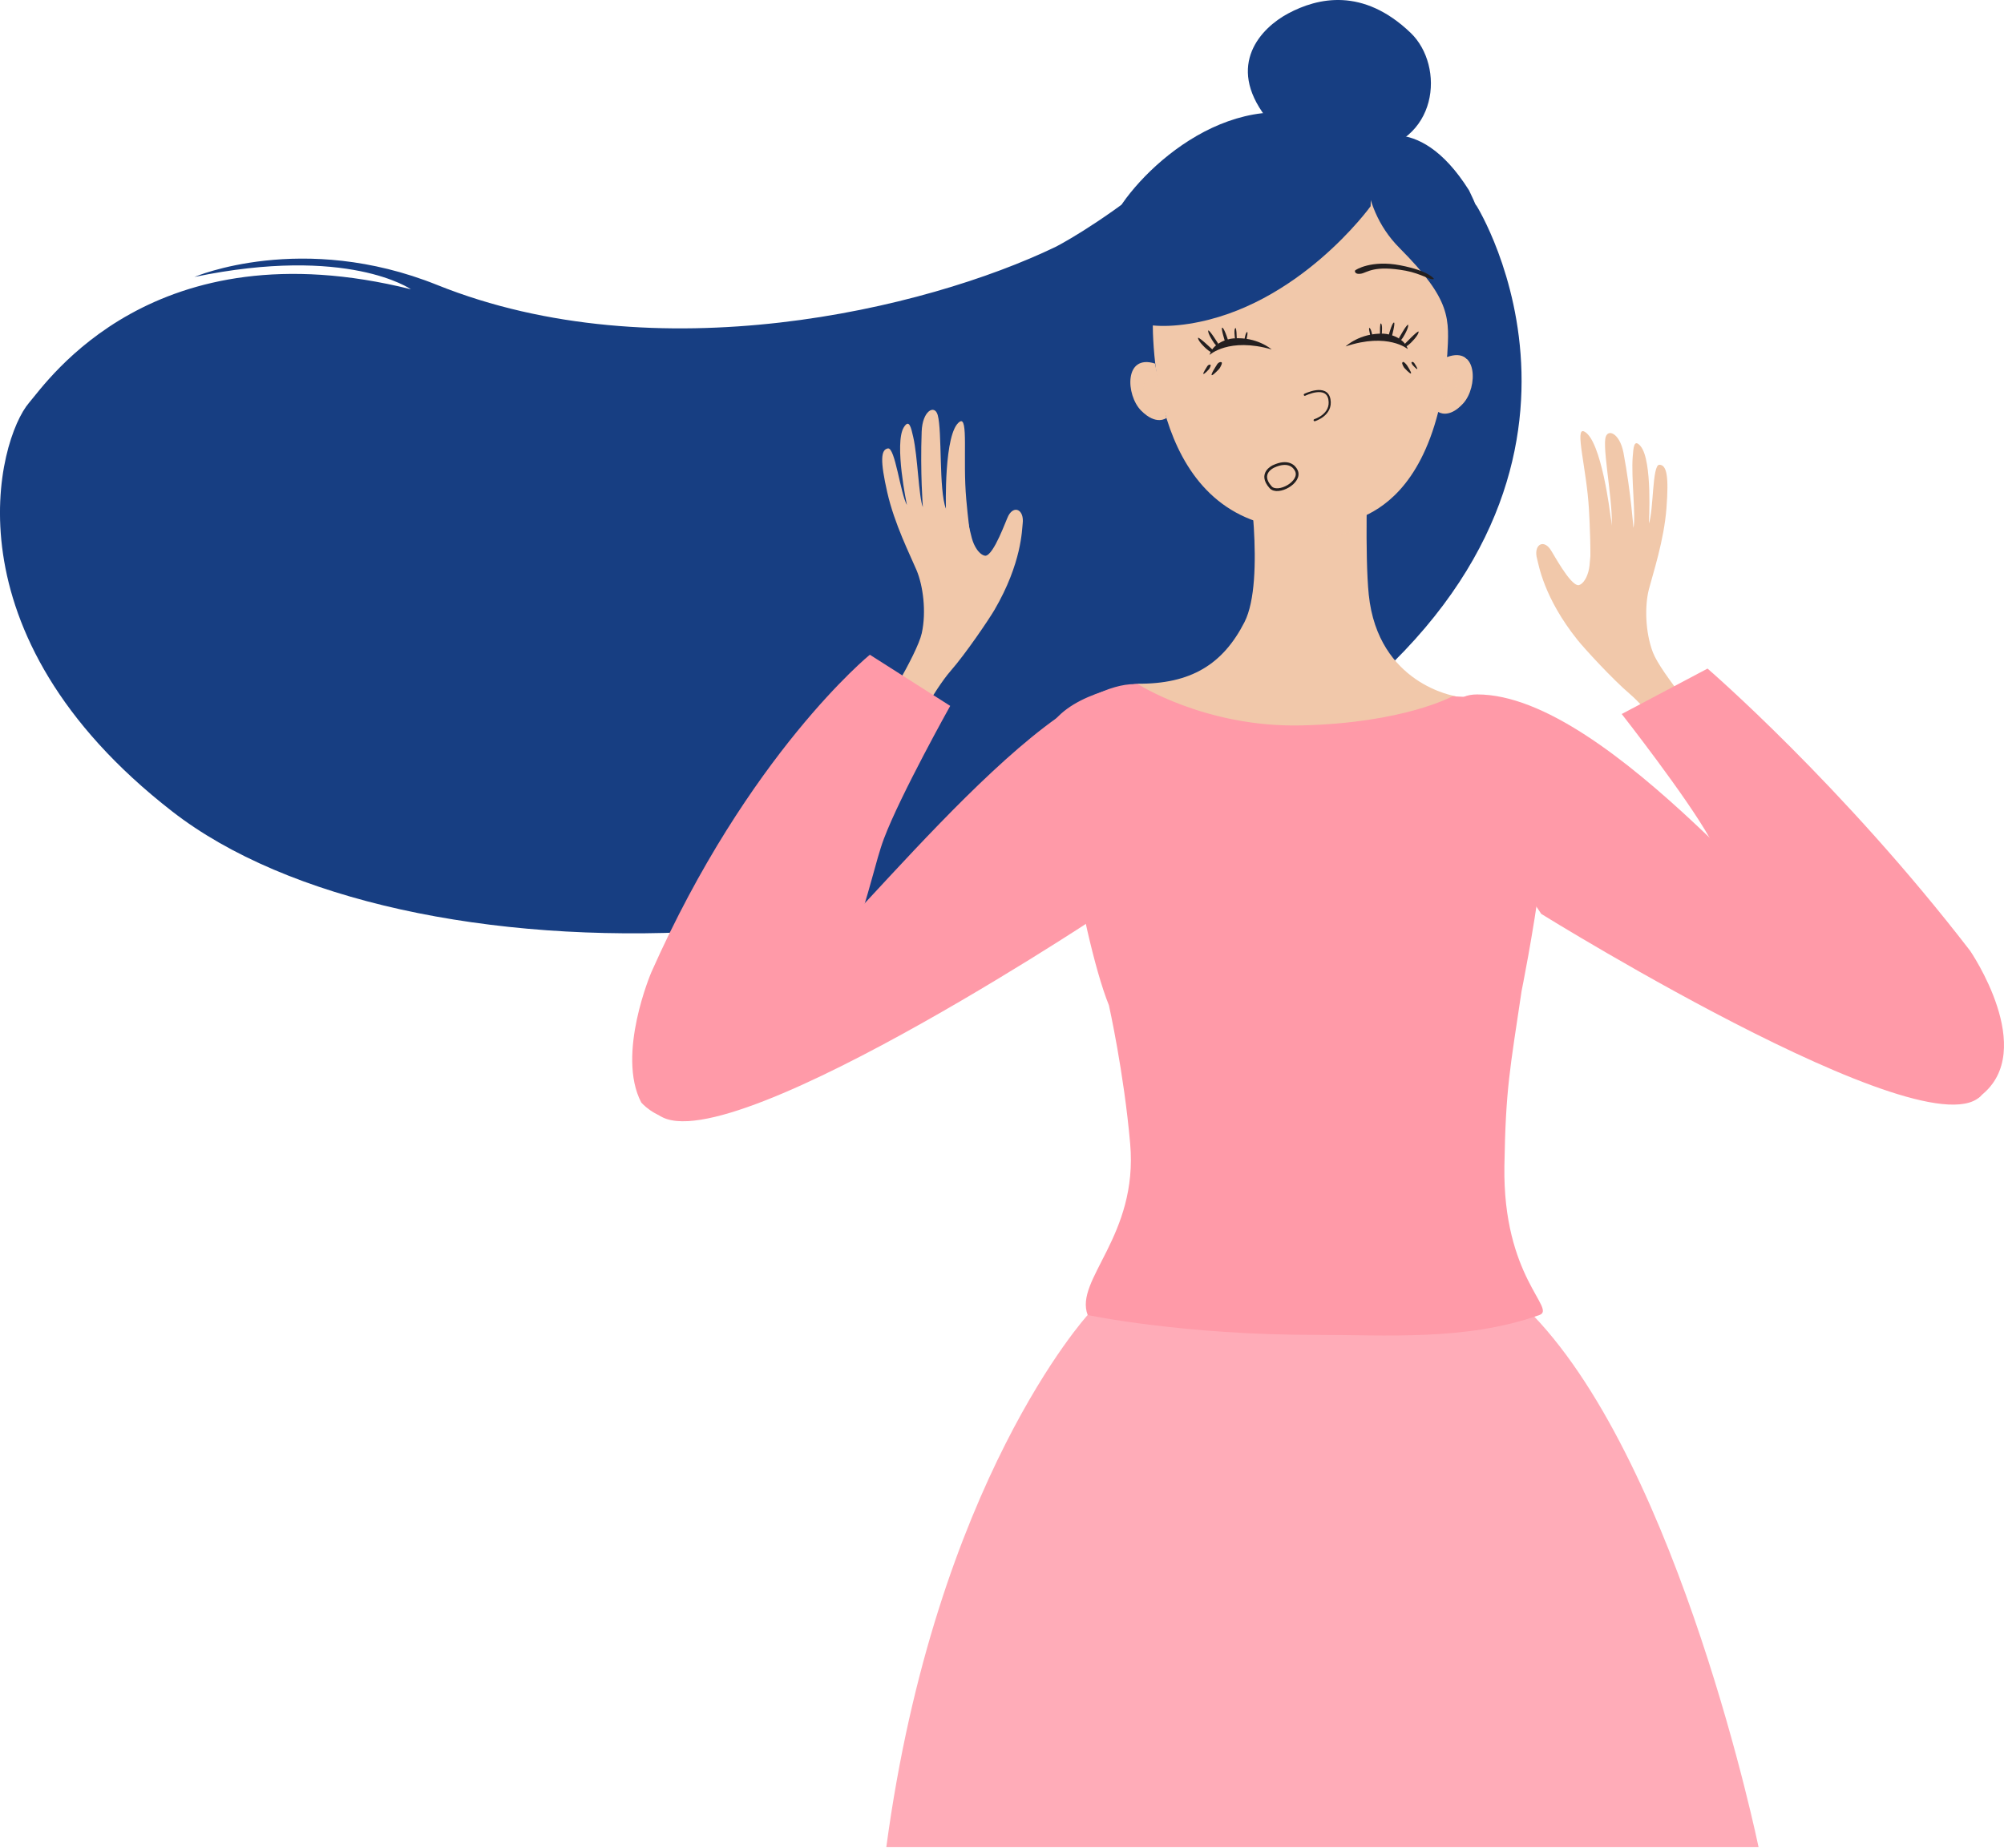
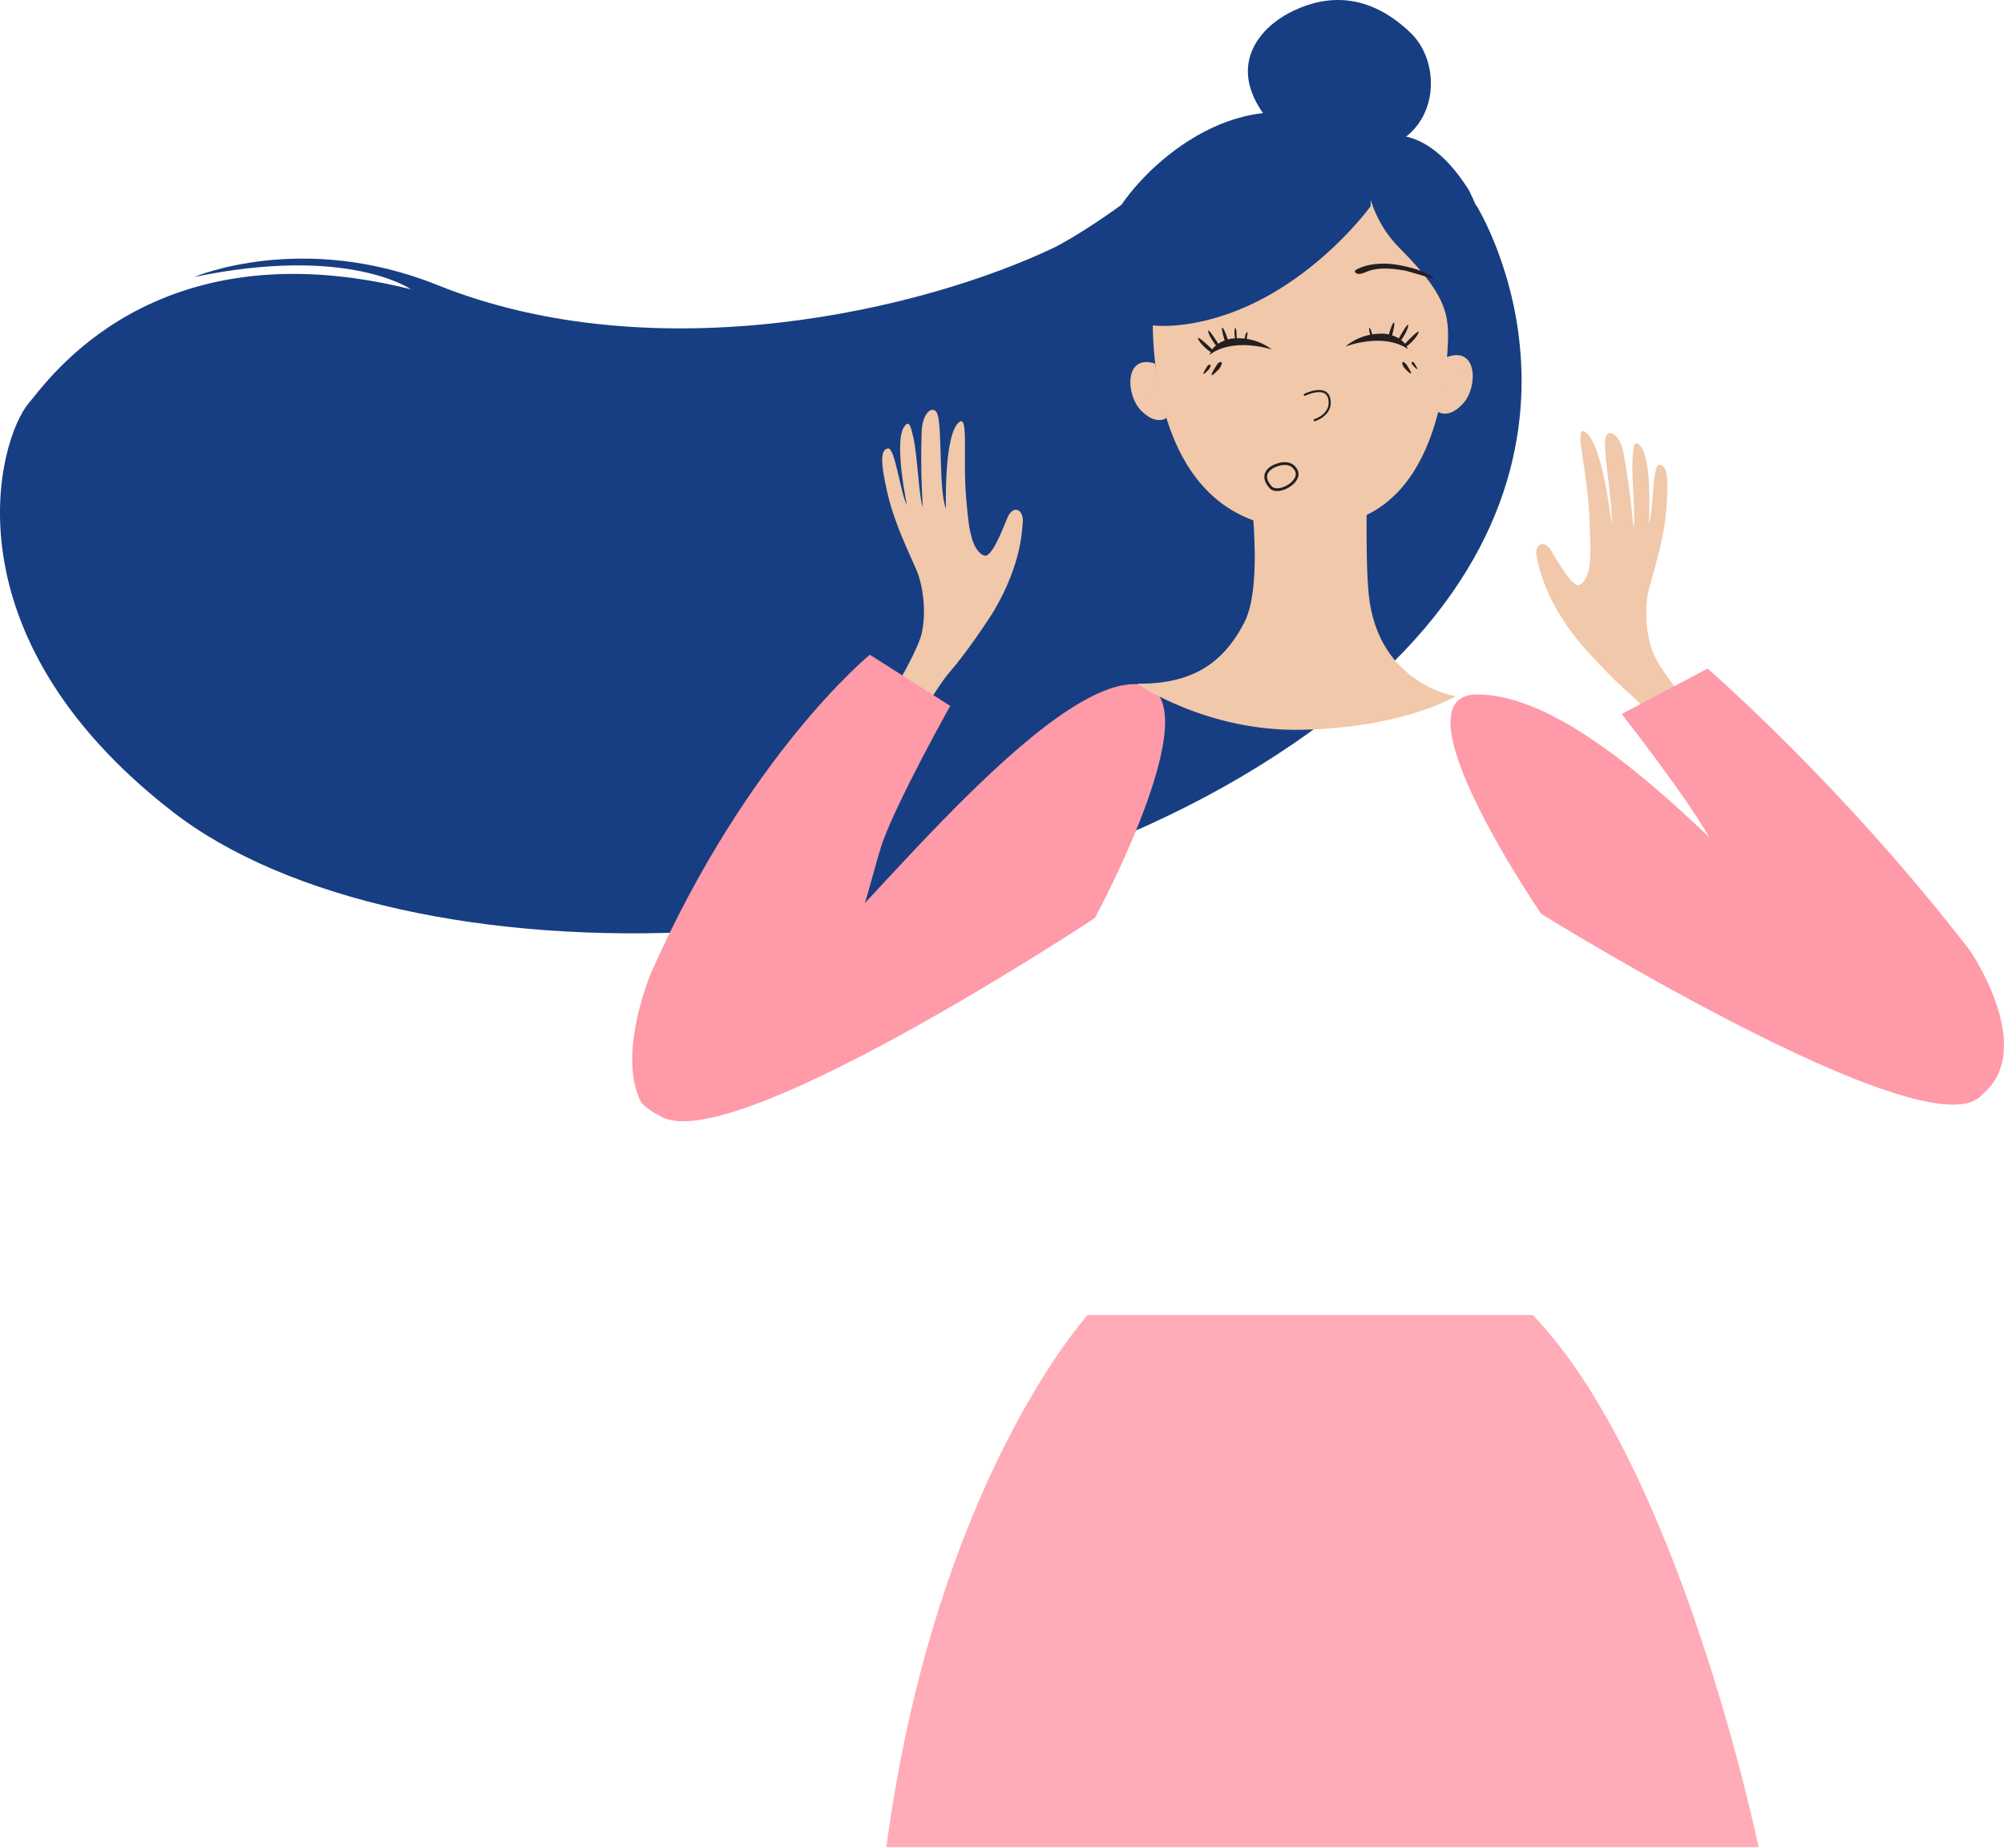
<svg xmlns="http://www.w3.org/2000/svg" width="502" height="463" viewBox="0 0 502 463" fill="none">
  <g clip-path="url(#clip0)">
    <path d="M369.914 51.62C369.914 51.62 412.304 119.641 332.45 180.241C245.174 246.437 100.63 247.961 43.177 203.345C-14.275 158.729 -0.519 110.008 7.272 100.927C11.929 95.515 38.436 56.411 102.925 72.478C102.925 72.478 87.159 61.404 48.69 69.396C48.69 69.396 75.715 57.819 109.527 71.406C164.466 93.488 231.67 77.639 264.459 61.84C264.459 61.84 274.411 56.813 288.72 45.37C308.91 29.236 342.553 19.753 369.914 51.62Z" fill="#173E82" />
    <path d="M274.277 230.018C274.277 230.018 169.241 299.531 162.841 276.142C156.809 254.077 186.214 250.307 197.121 245.18C208.028 240.053 259.198 171.345 284.28 171.412C305.944 171.462 274.277 230.018 274.277 230.018Z" fill="#FF9AA8" />
    <path d="M312.395 116.475C312.395 116.475 317.119 145.342 311.741 155.881C306.363 166.419 298.337 171.462 284.85 171.311C284.85 171.311 302.191 183.408 326.234 182.855C352.02 182.268 364.636 174.444 364.636 174.444C364.636 174.444 345.201 171.512 342.872 148.995C341.866 139.193 342.553 117.849 342.553 117.849L312.395 116.475Z" fill="#F1C8AA" />
    <g opacity="0.28">
-       <path opacity="0.28" d="M312.395 116.475C312.395 116.475 313.517 123.361 314.053 131.637C315.461 132.274 316.918 132.844 318.493 133.296C318.493 133.296 331.579 136.278 342.336 132.224C342.352 124.584 342.57 117.865 342.57 117.865L312.395 116.475Z" fill="#F1C8AA" />
-     </g>
+       </g>
    <path d="M288.871 76.097C288.871 76.097 285.419 122.305 316.148 131.101C316.148 131.101 329.954 134.268 340.878 129.694C345.955 127.566 355.471 122.071 360.28 103.206C360.28 103.206 362.877 105.116 366.546 101.061C370.216 97.007 370.199 86.669 362.525 89.45C362.525 89.45 368.423 65.928 355.304 47.012C353.779 44.817 343.81 31.381 325.212 33.559C325.195 33.559 294.232 37.462 288.871 76.097Z" fill="#F1C8AA" />
    <path d="M292.188 104.73C292.188 104.73 289.675 106.757 285.838 102.87C282.001 98.984 281.549 88.646 289.323 91.092" fill="#F1C8AA" />
    <path d="M342.151 35.787C342.151 35.787 339.42 50.933 350.579 62.141C363.648 75.276 363.078 79.75 362.508 89.434C362.508 89.434 365.239 87.557 367.25 89.769C369.261 91.98 380.821 73.718 368.004 47.716C354.851 26.773 342.151 35.787 342.151 35.787Z" fill="#173E82" />
    <path d="M341.85 38.166C341.85 38.166 327.005 42.355 317.069 29.286C307.134 16.218 315.863 7.02 322.665 3.384C330.088 -0.586 341.414 -3.2 353.343 8.21C362.022 16.503 360.515 36.206 341.85 38.166Z" fill="#173E82" />
    <path d="M326.854 98.916C326.854 98.916 332.316 96.186 333.02 100.073C333.723 103.96 329.317 105.283 329.317 105.283" stroke="#231F20" stroke-width="0.528" stroke-miterlimit="10" stroke-linecap="round" stroke-linejoin="round" />
    <path d="M318.292 122.087C320.085 124.081 326.083 120.814 324.743 117.932C324.207 116.776 322.598 115.202 318.996 116.877C318.996 116.877 315.142 118.586 318.292 122.087Z" stroke="#231F20" stroke-width="0.69" stroke-miterlimit="10" stroke-linecap="round" stroke-linejoin="round" />
    <path d="M318.544 87.557C318.544 87.557 314.874 84.324 308.96 84.793C307.15 84.927 303.766 86.15 302.995 88.931C303.012 88.931 307.804 84.458 318.544 87.557Z" fill="#231F20" />
    <path d="M298.32 75.008C298.32 75.008 299.276 73.015 305.726 71.507C312.194 70.016 315.896 72.478 315.997 72.663C316.097 72.847 316.081 73.718 314.69 73.467C313.299 73.216 311.724 71.306 304.57 72.88C301.102 73.651 298.957 75.494 298.32 75.008Z" fill="#231F20" />
-     <path d="M359.208 69.882C359.208 69.882 358.052 67.888 350.78 66.481C343.525 65.073 339.537 67.603 339.437 67.787C339.336 67.972 339.403 68.843 340.945 68.575C342.486 68.307 344.128 66.363 352.154 67.838C356.058 68.575 358.537 70.384 359.208 69.882Z" fill="#231F20" />
+     <path d="M359.208 69.882C359.208 69.882 358.052 67.888 350.78 66.481C343.525 65.073 339.537 67.603 339.437 67.787C339.336 67.972 339.403 68.843 340.945 68.575C342.486 68.307 344.128 66.363 352.154 67.838Z" fill="#231F20" />
    <path d="M303.23 91.411C303.431 91.561 302.978 92.349 302.828 92.533C302.828 92.533 301.655 93.84 301.454 93.689C301.253 93.538 302.291 91.98 302.291 91.98C302.66 91.26 303.146 91.344 303.23 91.411Z" fill="#231F20" />
    <path d="M306.011 90.774C306.279 90.992 305.659 92.081 305.458 92.366C305.458 92.366 303.799 94.192 303.531 93.991C303.263 93.773 304.704 91.595 304.704 91.595C305.207 90.59 305.894 90.69 306.011 90.774Z" fill="#231F20" />
    <path d="M300.113 84.642C300.113 84.642 299.946 85.078 301.269 86.502C302.61 87.926 303.347 88.227 303.347 88.227L303.833 87.708C303.833 87.708 300.465 84.458 300.113 84.642Z" fill="#231F20" />
    <path d="M302.66 82.816C302.66 82.816 302.442 83.268 303.632 85.195C304.336 86.334 304.704 86.619 304.704 86.619L305.173 86.133C305.157 86.133 302.978 82.581 302.66 82.816Z" fill="#231F20" />
    <path d="M306.865 85.58C306.865 85.58 305.81 82.28 306.145 82.112C306.145 82.112 306.497 81.777 307.619 85.212L306.865 85.58Z" fill="#231F20" />
    <path d="M309.379 84.91C309.379 84.91 308.977 82.296 309.513 82.196C309.513 82.196 309.747 82.028 309.814 84.944L309.379 84.91Z" fill="#231F20" />
    <path d="M312.462 83.921C312.545 83.251 312.445 83.184 312.445 83.184C312.009 83.201 311.758 84.977 311.758 84.977L312.244 85.128L312.462 83.921Z" fill="#231F20" />
    <path d="M337.074 86.803C337.074 86.803 340.593 83.419 346.524 83.603C348.334 83.67 351.769 84.726 352.657 87.473C352.673 87.49 347.68 83.235 337.074 86.803Z" fill="#231F20" />
    <path d="M355.354 83.067C355.354 83.067 355.538 83.503 354.282 84.977C353.008 86.451 352.288 86.786 352.288 86.786L351.785 86.301C351.785 86.301 355.002 82.9 355.354 83.067Z" fill="#231F20" />
    <path d="M352.74 81.375C352.74 81.375 352.975 81.811 351.886 83.804C351.249 84.977 350.881 85.279 350.881 85.279L350.395 84.809C350.395 84.793 352.405 81.14 352.74 81.375Z" fill="#231F20" />
    <path d="M348.652 84.307C348.652 84.307 349.557 80.956 349.205 80.822C349.205 80.822 348.836 80.504 347.865 83.972L348.652 84.307Z" fill="#231F20" />
-     <path d="M346.122 83.754C346.122 83.754 346.407 81.124 345.871 81.04C345.871 81.04 345.636 80.889 345.687 83.804L346.122 83.754Z" fill="#231F20" />
    <path d="M343.006 82.9C342.888 82.246 342.989 82.162 342.989 82.162C343.425 82.162 343.743 83.921 343.743 83.921L343.257 84.106L343.006 82.9Z" fill="#231F20" />
    <path d="M353.662 90.707C353.377 90.858 353.846 91.427 353.963 91.578C353.963 91.578 354.868 92.567 355.019 92.466C355.17 92.349 354.382 91.159 354.382 91.159C354.097 90.606 353.729 90.674 353.662 90.707Z" fill="#231F20" />
    <path d="M351.299 90.824C351.065 91.008 351.601 91.947 351.785 92.181C351.785 92.181 353.21 93.756 353.444 93.572C353.679 93.388 352.439 91.511 352.439 91.511C351.467 90.322 351.4 90.74 351.299 90.824Z" fill="#231F20" />
    <path d="M343.676 37.345L343.341 51.67C343.341 51.67 325.246 76.835 297.885 81.124C269.82 85.53 272.719 62.074 282.118 49.642C292.825 35.452 318.929 16.587 343.676 37.345Z" fill="#173E82" />
    <path opacity="0.37" d="M290.781 101.58C290.781 101.58 289.775 97.224 289.775 96.37C289.775 95.499 285.738 94.426 286.592 97.995C287.463 101.564 290.781 101.58 290.781 101.58Z" fill="#F1C8AA" />
    <path opacity="0.37" d="M361.302 99.855C361.302 99.855 360.967 96.956 362.559 95.499C364.15 94.041 365.44 92.332 365.44 93.689C365.44 95.046 364.083 100.324 361.302 99.855Z" fill="#F1C8AA" />
    <path d="M272.468 329.487C272.468 329.487 234.334 371.222 222.019 462.833H440.519C440.519 462.833 420.983 367.971 383.955 329.487H272.468Z" fill="#FFACB8" />
-     <path d="M381.157 248.313C381.157 248.313 392.617 192.12 385.613 184.379C385.613 184.379 391.377 175.533 363.849 174.461C363.849 174.461 351.702 181.179 325.916 181.766C301.873 182.302 284.866 171.328 284.866 171.328C284.866 171.328 268.815 173.137 263.236 181.782C263.236 181.782 270.323 233.368 277.779 251.882C277.779 251.882 281.532 268.602 283.107 286.563C285.151 309.734 269.05 320.658 272.468 329.504C272.468 329.504 296.327 334.53 329.954 334.48C346.675 334.446 367.082 336.088 385.613 329.504C390.02 327.929 376.398 320.038 376.851 292.142C377.169 272.64 378.258 267.849 381.157 248.313Z" fill="#FF9AA8" />
  </g>
  <path d="M220.213 179.189C220.213 179.189 229.697 164.057 230.899 158.667C232.098 153.262 231.216 146.718 229.597 142.873C227.979 139.029 224.061 131.313 222.261 123.379C220.462 115.446 220.625 112.656 222.427 112.358C224.23 112.06 225.524 123.564 227.181 126.529C227.181 126.529 223.931 111.071 226.405 107.067C227.77 104.847 228.238 107.209 228.76 109.483C229.901 114.448 230.132 124.488 231.173 127.067C231.173 127.067 230.499 118.38 230.879 108.121C231.065 102.961 234.097 101.242 234.889 103.969C236.041 107.978 235.136 122.827 236.957 127.468C237.935 129.961 238.99 128.963 238.99 128.963C242.259 123.919 242.423 132.937 243.952 136.286C245.356 139.368 246.896 139.252 246.896 139.252C249.018 138.938 252.011 130.312 252.596 129.224C254.068 126.464 256.613 127.757 256.177 131.222C255.993 132.615 255.987 141.054 249.107 152.829C247.755 155.143 241.949 163.756 238.079 168.173C234.21 172.591 227.689 184.504 227.689 184.504" fill="#F1C8AA" />
  <path d="M217.891 164.051C217.891 164.051 187.423 188.927 163.158 243.618C163.158 243.618 154.344 264.197 160.628 276.235C160.628 276.235 172.471 290.693 193.493 268.262C214.516 245.832 217.29 221.061 221.432 210.119C225.556 199.181 238.027 176.87 238.027 176.87L217.891 164.051Z" fill="#FF9AA8" />
  <path d="M236.955 127.452C236.955 127.452 236.392 108.403 240.377 105.685C242.653 104.125 241.134 114.932 242.048 125.126C242.37 128.797 243.145 136.215 243.99 139.983C244.837 143.767 236.788 145.688 236.788 145.688L236.955 127.452Z" fill="#F1C8AA" />
  <path d="M386.082 228.99C386.082 228.99 491.118 294.212 497.518 272.267C503.55 251.564 474.145 248.027 463.238 243.216C452.33 238.406 403.239 174.001 370.064 174.001C348.4 173.985 386.082 228.99 386.082 228.99Z" fill="#FF9AA8" />
  <path d="M427.634 182.238C427.634 182.238 416.039 168.656 414.062 163.5C412.085 158.328 412.002 151.726 413.04 147.686C414.079 143.646 416.827 135.44 417.447 127.328C418.067 119.217 417.497 116.481 415.671 116.45C413.845 116.418 414.247 127.988 413.04 131.164C413.04 131.164 413.995 115.397 410.963 111.797C409.287 109.8 409.17 112.205 408.986 114.532C408.584 119.61 409.823 129.576 409.17 132.28C409.17 132.28 408.567 123.587 406.69 113.495C405.752 108.417 402.501 107.159 402.116 109.973C401.563 114.108 404.629 128.664 403.507 133.522C402.904 136.131 401.714 135.298 401.714 135.298C397.743 130.787 398.899 139.731 397.877 143.268C396.939 146.522 395.397 146.632 395.397 146.632C393.253 146.632 389.031 138.537 388.293 137.546C386.434 135.031 384.105 136.682 385.043 140.046C385.428 141.398 386.668 149.745 395.196 160.387C396.872 162.478 403.875 170.15 408.349 173.954C412.822 177.758 421.016 188.589 421.016 188.589" fill="#F1C8AA" />
  <path d="M427.734 167.524C427.734 167.524 461.412 196.544 493.514 238.233C493.514 238.233 510.604 263.15 496.279 274.468C496.279 274.468 492.76 280.866 468.683 261.766C444.606 242.651 433.95 220.187 428.27 209.984C422.591 199.766 406.238 178.906 406.238 178.906L427.734 167.524Z" fill="#FF9AA8" />
  <path d="M403.406 129.152C403.406 129.152 401.178 110.225 396.838 108.118C394.359 106.908 397.442 117.377 398.028 127.595C398.246 131.274 398.564 138.725 398.279 142.577C397.994 146.444 406.238 147.167 406.238 147.167L403.406 129.152Z" fill="#F1C8AA" />
  <defs>
    <clipPath id="clip0">
      <rect width="500.686" height="462.833" fill="white" />
    </clipPath>
  </defs>
</svg>